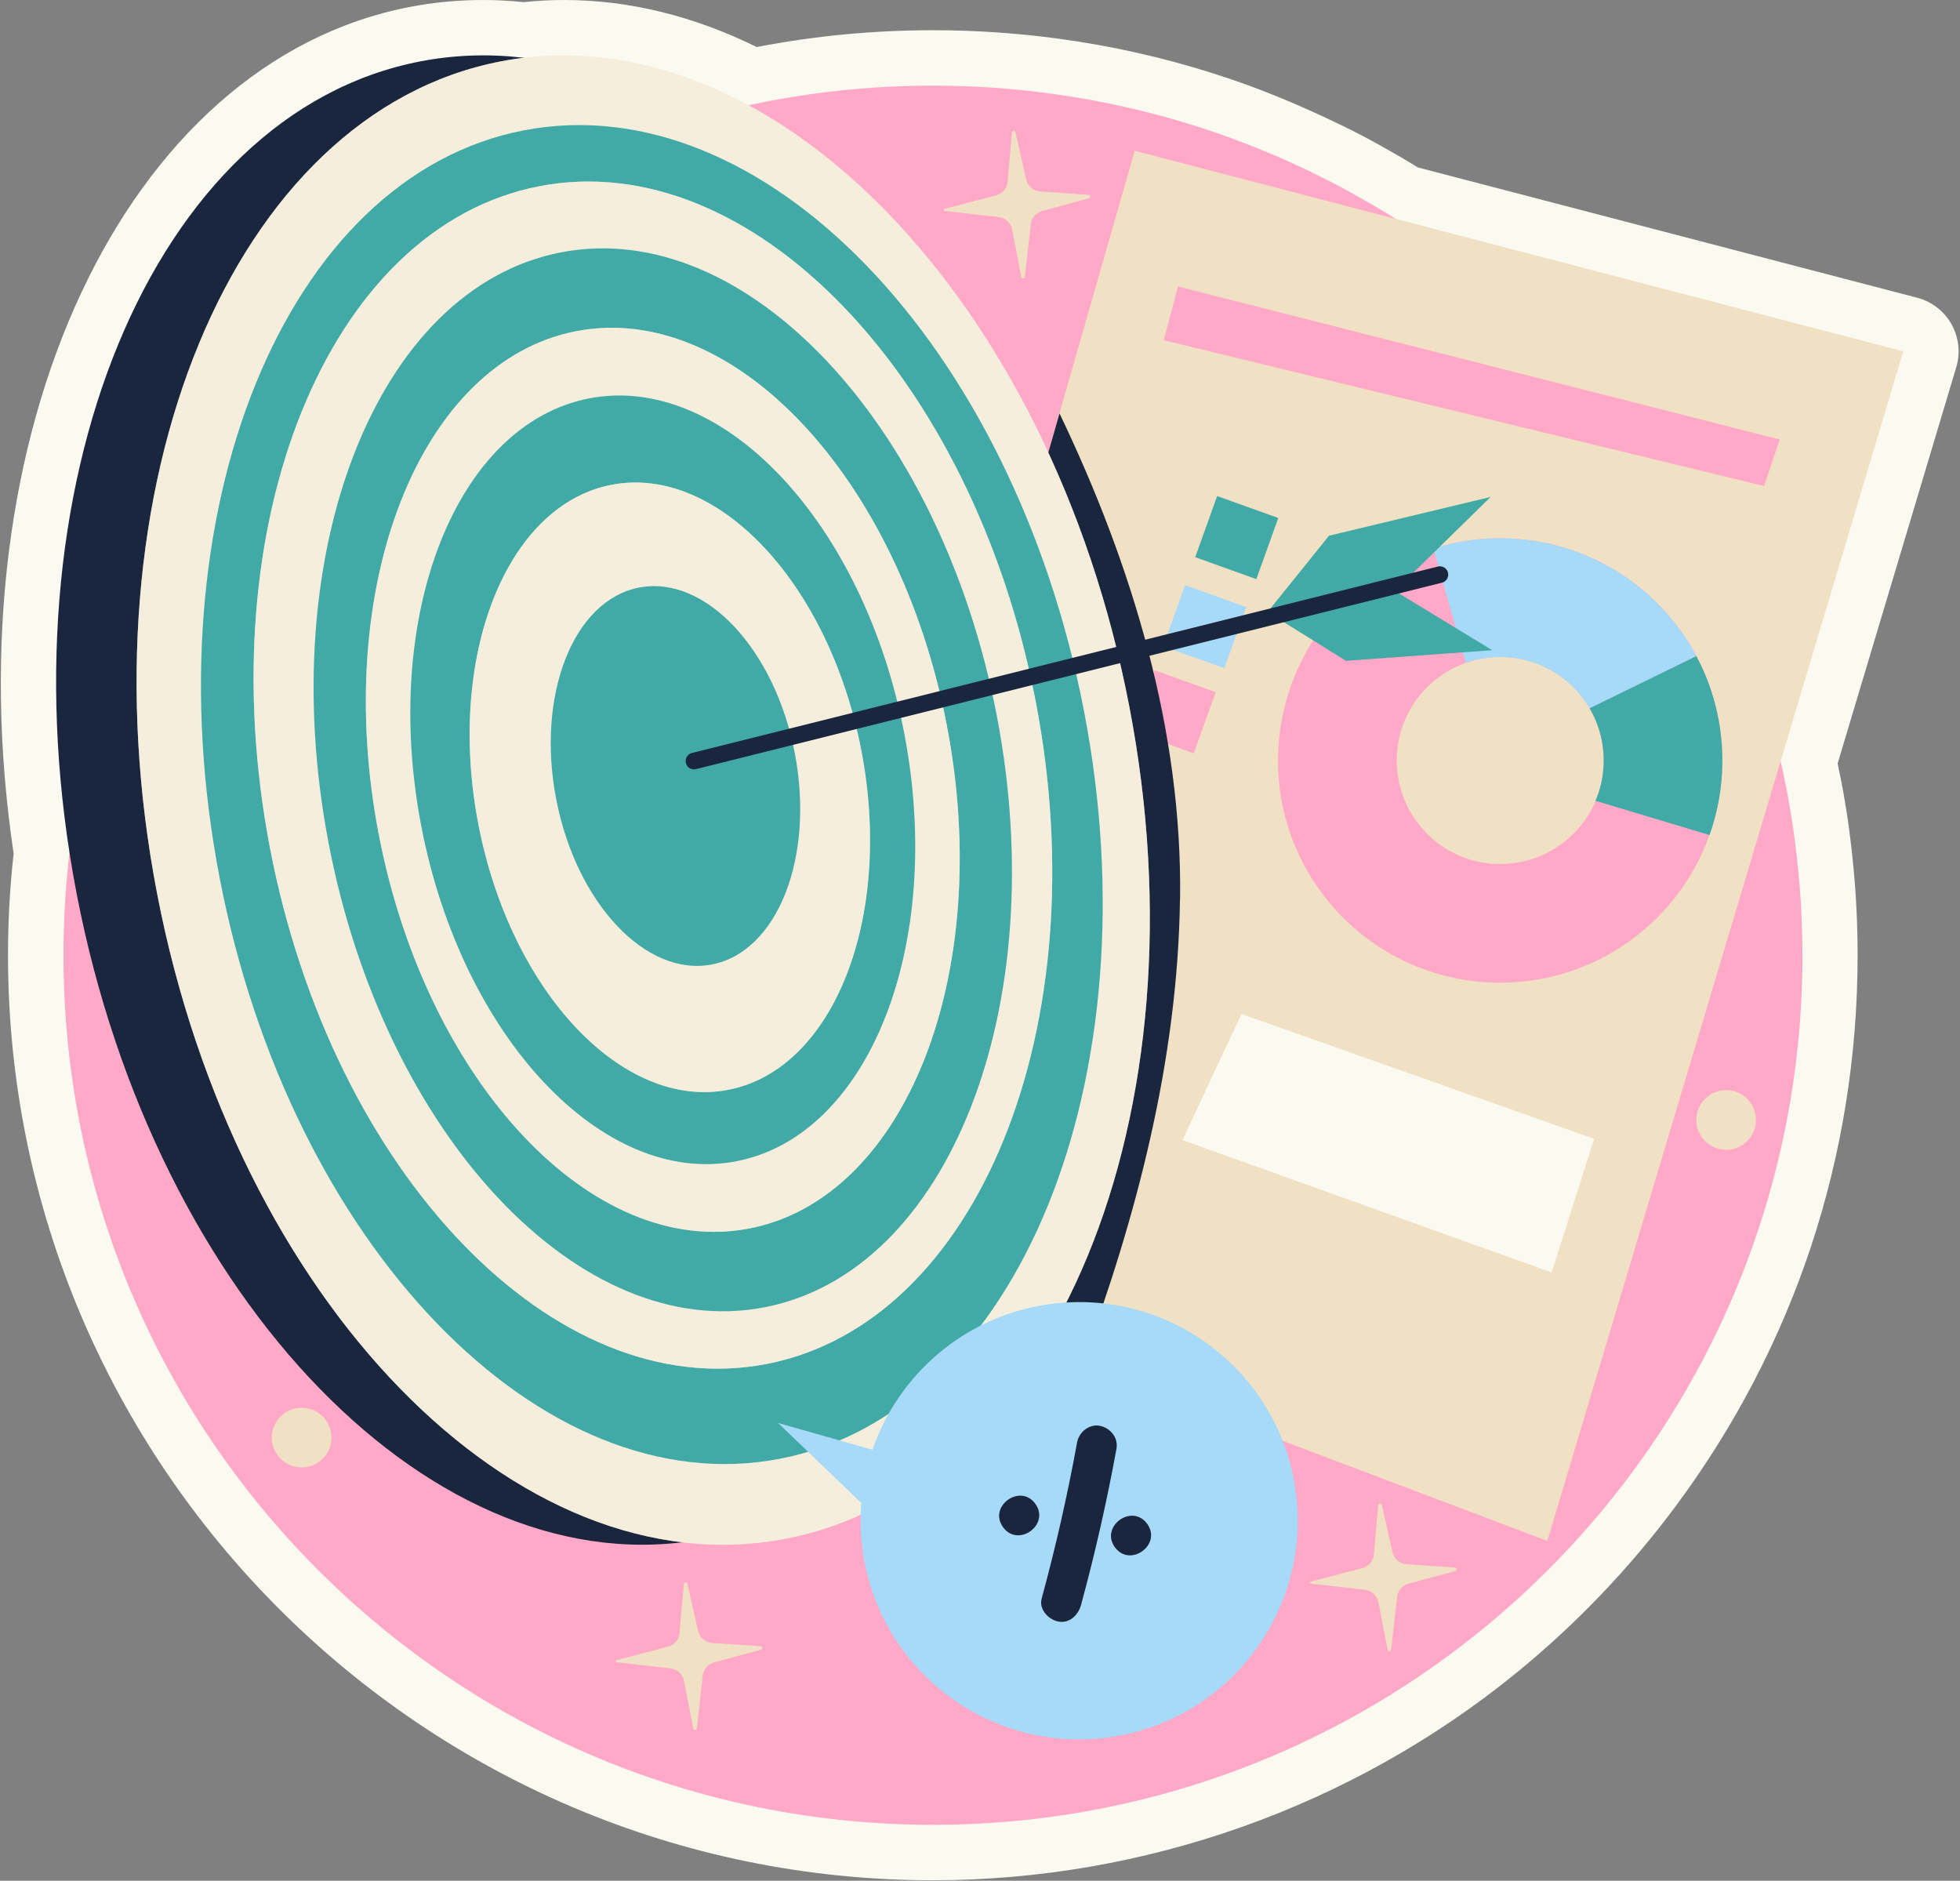
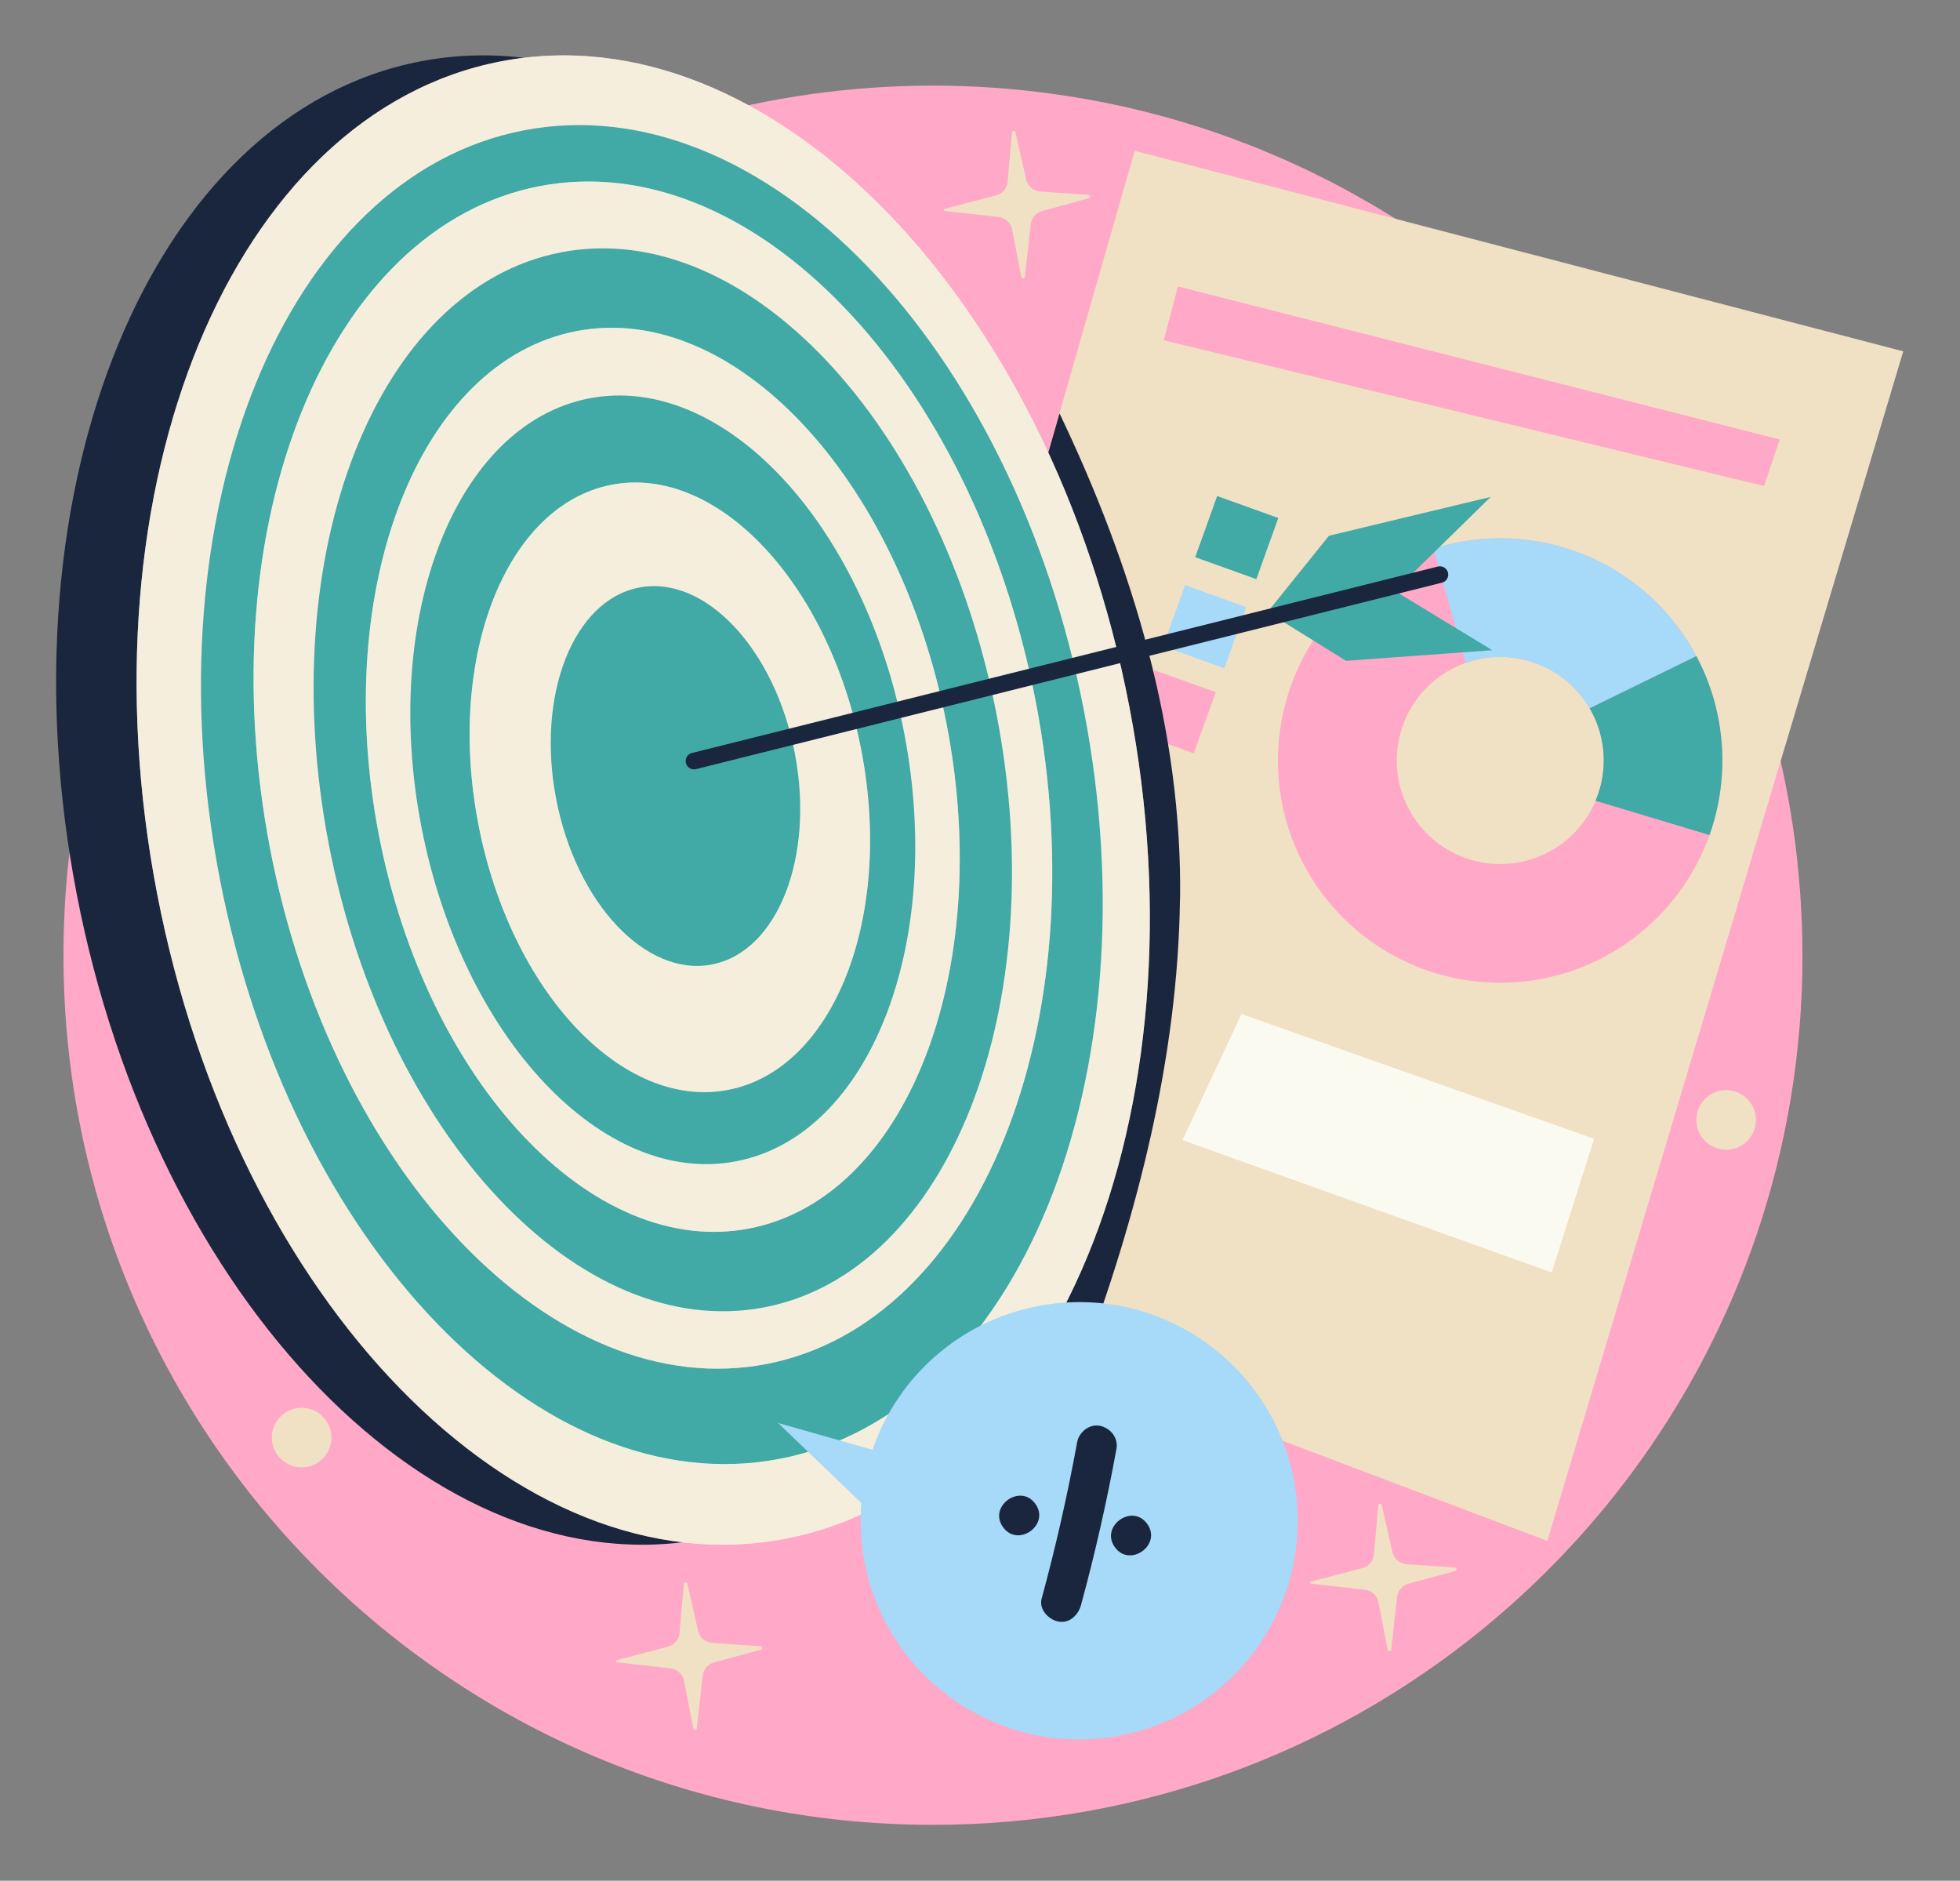
<svg xmlns="http://www.w3.org/2000/svg" width="1406" height="1349" viewBox="0 0 1406 1349" fill="none">
  <rect x="0" y="0" width="1406" height="1349" fill="#808080" stroke="none" />
  <g clip-path="url(#clip0_4009_67)">
-     <path d="M669.244 1348.67C303.4 1348.67 5.743 1051.01 5.743 685.169C5.743 661.049 7.068 636.532 9.785 612.213C-35.209 310.645 89.036 44.529 293.991 4.97C311.153 1.657 328.779 0 346.406 0C356.08 0 365.887 0.53 375.694 1.524C385.236 0.53 394.911 0 404.519 0C450.904 0 497.355 11.331 542.812 33.728C584.293 25.71 626.768 21.668 669.244 21.668C699.394 21.668 729.61 23.723 758.965 27.698C796.404 32.734 833.512 41.017 869.162 52.282C869.493 52.349 869.825 52.481 870.156 52.614C902.824 62.818 934.233 76.137 964.913 91.113C974.919 96.016 984.991 101.384 995.792 107.546C1001.29 110.595 1007.39 114.173 1013.29 117.751C1014.55 118.546 1015.8 119.275 1017 120.07L1375.29 213.569C1385.76 216.286 1394.64 223.177 1399.87 232.52C1405.17 241.93 1406.43 253.062 1403.32 263.399L1318.23 547.605C1320.35 557.611 1322.14 566.822 1323.53 575.502C1323.53 575.701 1323.53 575.9 1323.6 576.099C1324.99 583.984 1326.18 592.002 1327.11 599.954C1327.97 606.58 1328.77 613.604 1329.43 620.761C1331.49 641.568 1332.55 663.368 1332.55 685.169C1332.55 829.095 1287.22 965.996 1201.54 1081.03C1168.68 1125.16 1130.31 1165.25 1087.44 1200.17C969.751 1295.92 821.12 1348.67 669.045 1348.67H669.244Z" fill="#FBFAF1" />
    <path d="M1293.02 685.167C1293.02 824.652 1247.23 953.469 1169.9 1057.31C1138.89 1098.99 1102.77 1136.62 1062.55 1169.36C955.269 1256.63 818.368 1308.91 669.274 1308.91C324.834 1308.91 45.531 1029.67 45.531 685.167C45.531 501.086 125.313 335.624 252.142 221.452C261.552 212.904 271.293 204.687 281.232 196.802C301.045 181.031 321.786 166.453 343.454 153.2C438.278 94.954 549.866 61.424 669.274 61.424C697.9 61.424 726.062 63.346 753.628 67.123C789.609 71.96 824.596 79.846 858.325 90.58C866.807 93.231 875.09 96.147 883.373 99.129C886.089 100.122 888.872 101.183 891.656 102.309C893.246 102.839 894.903 103.502 896.559 104.165C898.878 105.026 901.264 106.02 903.583 106.948C904.908 107.478 906.234 108.008 907.559 108.604C911.27 110.128 914.914 111.652 918.559 113.243C922.8 115.098 926.974 116.954 931.149 118.941C936.516 121.393 941.884 123.977 947.185 126.694C956.992 131.465 966.6 136.634 976.076 142.068C981.708 145.182 987.341 148.495 992.841 151.808C998.937 155.519 1004.9 159.296 1010.8 163.206C1031.8 176.989 1051.95 191.964 1071.1 208.199C1074.74 211.181 1078.32 214.295 1081.9 217.542C1086.34 221.385 1090.78 225.361 1095.09 229.47C1099.92 233.976 1104.69 238.548 1109.33 243.186C1114.17 248.024 1118.94 252.861 1123.51 257.831C1128.22 262.8 1132.79 267.77 1137.23 272.873C1145.84 282.547 1154.06 292.553 1161.95 302.758C1168.64 311.306 1175.13 320.052 1181.23 328.998C1182.02 329.992 1182.75 331.052 1183.35 332.046C1186.13 335.956 1188.78 339.865 1191.3 343.841C1194.61 348.811 1197.79 353.847 1200.91 358.949C1214.03 380.286 1225.89 402.419 1236.43 425.412C1239.61 432.304 1242.72 439.328 1245.57 446.418C1248.22 452.647 1250.74 459.008 1253.06 465.369C1267.17 502.676 1277.78 541.705 1284.4 581.994C1285.73 589.614 1286.85 597.168 1287.78 604.789C1288.64 611.283 1289.37 617.776 1289.97 624.336C1291.96 644.348 1292.95 664.625 1292.95 685.167H1293.02Z" fill="#FFA8C7" />
    <path d="M1365.29 252.002L1109.98 1105.28L775.875 978.918L637.118 926.37L584.969 906.69L619.227 787.083L759.972 296.531L813.977 108.143L1365.29 252.002Z" fill="#F0E0C4" />
    <path d="M1216.96 470.673C1191.91 423.626 1143.8 390.229 1086.68 386.451C1066.34 385.126 1046.59 387.644 1028.24 393.475C967.408 412.626 921.62 467.492 917.114 535.015C911.282 622.881 977.811 698.753 1065.61 704.518C1138.37 709.356 1202.98 664.495 1226.24 599.026C1231.07 585.508 1234.12 571.063 1235.11 556.021C1237.17 525.274 1230.34 495.986 1216.83 470.739L1216.96 470.673ZM1071.31 619.634C1030.36 616.918 999.414 581.533 1002.13 540.581C1004.12 509.967 1024.4 484.986 1051.63 475.378C1060.84 472.131 1070.85 470.673 1081.12 471.336C1106.69 472.992 1128.36 487.504 1140.42 508.046C1147.65 520.371 1151.36 534.949 1150.36 550.322C1149.77 558.87 1147.84 566.888 1144.66 574.376C1132.74 602.737 1103.78 621.688 1071.38 619.568L1071.31 619.634Z" fill="#FFA8C7" />
    <path d="M1216.94 470.673L1140.34 508.112C1128.34 487.57 1106.61 473.058 1081.03 471.402C1070.69 470.739 1060.69 472.197 1051.54 475.444C1044.85 452.252 1034.98 417.198 1028.22 393.475C1046.57 387.644 1066.32 385.126 1086.66 386.451C1143.78 390.229 1191.89 423.626 1216.94 470.673Z" fill="#A6DAF8" />
    <path d="M1235.19 555.953C1234.19 571.062 1231.14 585.441 1226.31 598.959L1144.54 574.375C1147.72 566.887 1149.71 558.869 1150.24 550.321C1151.23 534.948 1147.52 520.37 1140.3 508.045L1216.9 470.605C1230.35 495.918 1237.17 525.207 1235.19 555.887V555.953Z" fill="#41A9A6" />
    <path d="M834.859 244.051L844.998 205.485L1276.64 315.218L1265.44 348.615L834.859 244.051Z" fill="#FFA8C7" />
    <path d="M916.971 371.544L873.125 355.811L857.391 399.657L901.237 415.39L916.971 371.544Z" fill="#41A9A6" />
    <path d="M893.979 435.453L850.133 419.719L834.399 463.565L878.245 479.299L893.979 435.453Z" fill="#A6DAF8" />
    <path d="M872.088 496.485L828.242 480.751L812.508 524.597L856.355 540.331L872.088 496.485Z" fill="#FFA8C7" />
    <path d="M846.45 645.214C844.859 759.188 815.836 871.77 775.879 978.919L637.122 926.438C628.176 882.77 623.538 838.108 619.827 793.579C619.628 791.458 619.496 789.205 619.297 787.085L760.041 296.533C812.39 405.802 848.239 524.348 846.516 645.214H846.45Z" fill="#1A263D" />
    <path d="M505.809 1103.69C698.386 1066.57 808.776 799.267 752.373 506.647C695.971 214.027 494.134 6.903 301.557 44.023C108.981 81.142 -1.409 348.448 54.993 641.068C111.396 933.687 313.233 1140.81 505.809 1103.69Z" fill="#1A263D" />
    <path d="M563.528 1103.69C756.104 1066.57 866.495 799.263 810.092 506.644C753.69 214.024 551.852 6.9 359.276 44.019C166.7 81.138 56.309 348.445 112.712 641.064C169.115 933.684 370.952 1140.81 563.528 1103.69Z" fill="#FBFAF1" />
    <path opacity="0.45" d="M563.528 1103.69C756.104 1066.57 866.495 799.263 810.092 506.644C753.69 214.024 551.852 6.9 359.276 44.019C166.7 81.138 56.309 348.445 112.712 641.064C169.115 933.684 370.952 1140.81 563.528 1103.69Z" fill="#F0E0C4" />
    <path d="M559.426 1046.33C730.657 1013.32 828.353 773.267 777.637 510.15C726.921 247.034 546.998 60.491 375.767 93.496C204.537 126.501 106.84 366.555 157.556 629.672C208.272 892.788 388.195 1079.33 559.426 1046.33Z" fill="#41A9A6" />
    <path d="M549.787 978.374C701.433 949.144 787.913 736.329 742.946 503.038C697.979 269.747 538.593 104.323 386.947 133.553C235.301 162.783 148.82 375.598 193.787 608.889C238.754 842.179 398.14 1007.6 549.787 978.374Z" fill="#FBFAF1" />
    <path opacity="0.45" d="M549.787 978.374C701.433 949.144 787.913 736.329 742.946 503.038C697.979 269.747 538.593 104.323 386.947 133.553C235.301 162.783 148.82 375.598 193.787 608.889C238.754 842.179 398.14 1007.6 549.787 978.374Z" fill="#F0E0C4" />
    <path d="M548.37 937.705C680.683 912.202 755.292 722.129 715.015 513.167C674.737 304.204 534.825 155.481 402.512 180.985C270.198 206.488 195.589 396.56 235.867 605.523C276.144 814.486 416.057 963.209 548.37 937.705Z" fill="#41A9A6" />
    <path d="M537.479 881.16C649.992 859.473 713.429 697.81 679.171 520.075C644.912 342.34 525.931 215.838 413.418 237.525C300.905 259.212 237.467 420.875 271.726 598.61C305.984 776.345 424.966 902.847 537.479 881.16Z" fill="#FBFAF1" />
    <path opacity="0.45" d="M537.479 881.16C649.992 859.473 713.429 697.81 679.171 520.075C644.912 342.34 525.931 215.838 413.418 237.525C300.905 259.212 237.467 420.875 271.726 598.61C305.984 776.345 424.966 902.847 537.479 881.16Z" fill="#F0E0C4" />
    <path d="M528.181 832.948C623.84 814.51 677.776 677.066 648.65 525.959C619.524 374.852 518.366 267.302 422.706 285.741C327.047 304.179 273.111 441.623 302.237 592.73C331.363 743.837 432.522 851.387 528.181 832.948Z" fill="#41A9A6" />
    <path d="M522.335 781.718C598.194 767.097 640.964 658.091 617.864 538.247C594.764 418.404 514.542 333.105 438.683 347.726C362.824 362.348 320.054 471.354 343.154 591.198C366.254 711.041 446.476 796.34 522.335 781.718Z" fill="#FBFAF1" />
    <path opacity="0.45" d="M522.335 781.718C598.194 767.097 640.964 658.091 617.864 538.247C594.764 418.404 514.542 333.105 438.683 347.726C362.824 362.348 320.054 471.354 343.154 591.198C366.254 711.041 446.476 796.34 522.335 781.718Z" fill="#F0E0C4" />
    <path d="M570.129 540.117C584.508 614.797 557.87 682.717 510.624 691.796C463.377 700.94 413.348 647.796 398.969 573.117C384.589 498.437 411.228 430.517 458.474 421.439C505.72 412.294 555.749 465.438 570.129 540.117Z" fill="#41A9A6" />
    <path d="M909.289 438.997L953.355 384.263L1069.32 356.432L1000.53 423.822L1070.44 466.363L965.547 473.984L909.289 438.997Z" fill="#41A9A6" />
    <path d="M497.828 545.881L1032.91 412.161" stroke="#1A263D" stroke-width="11.928" stroke-linecap="round" stroke-linejoin="round" />
    <path d="M890.534 727.312L1143.53 816.835L1113.11 912.719L848.258 817.763L890.534 727.312Z" fill="#FBFAF1" />
    <path d="M928.962 1065.86C915.179 980.375 834.734 922.196 749.254 935.978C690.146 945.52 644.093 986.935 625.87 1039.88L558.148 1020.66L617.852 1078.05C616.858 1090.37 617.256 1102.96 619.31 1115.75C633.093 1201.23 713.537 1259.41 799.018 1245.63C884.498 1231.85 942.678 1151.4 928.895 1065.92L928.962 1065.86Z" fill="#A6DAF8" />
    <path d="M799.717 1109.72C788.982 1094.75 812.241 1078.05 822.976 1093.09C833.71 1108.07 810.452 1124.77 799.717 1109.72Z" fill="#1A263D" />
    <path d="M747.231 1146.63C757.303 1109.66 765.785 1072.22 772.676 1034.51C774.002 1027.16 781.49 1021.13 789.11 1022.72C796.598 1024.31 802.296 1031.27 800.905 1039.15C794.013 1076.86 785.532 1114.3 775.46 1151.27C773.472 1158.49 767.11 1164.72 759.026 1163.07C752.068 1161.61 745.111 1154.32 747.231 1146.63Z" fill="#1A263D" />
    <path d="M719.483 1095.34C708.748 1080.37 732.007 1063.67 742.741 1078.71C753.476 1093.69 730.217 1110.39 719.483 1095.34Z" fill="#1A263D" />
    <path d="M722.792 130.273L725.907 95.087C726.039 93.629 728.094 93.497 728.425 94.888L736.112 128.683C737.172 133.52 741.346 137.032 746.25 137.363L780.972 139.749C782.364 139.815 782.563 141.869 781.237 142.201L747.575 151.345C743.136 152.538 739.955 156.315 739.425 160.887L735.184 198.658C735.051 200.115 732.931 200.182 732.666 198.79L726.039 164.664C725.112 159.761 721.07 156.116 716.1 155.652L677.667 151.279C676.872 151.213 676.739 150.02 677.534 149.821L714.244 140.213C718.949 139.086 722.395 135.11 722.859 130.339L722.792 130.273Z" fill="#F0E0C4" />
    <path d="M985.566 1114.89L988.68 1079.7C988.813 1078.24 990.867 1078.11 991.198 1079.5L998.885 1113.3C999.945 1118.13 1004.12 1121.65 1009.02 1121.98L1043.75 1124.36C1045.14 1124.43 1045.34 1126.48 1044.01 1126.82L1010.35 1135.96C1005.91 1137.15 1002.73 1140.93 1002.2 1145.5L997.957 1183.27C997.825 1184.73 995.704 1184.8 995.439 1183.4L988.813 1149.28C987.885 1144.38 983.843 1140.73 978.873 1140.27L940.44 1135.89C939.645 1135.83 939.513 1134.63 940.308 1134.44L977.018 1124.83C981.723 1123.7 985.168 1119.73 985.632 1114.95L985.566 1114.89Z" fill="#F0E0C4" />
    <path d="M487.449 1171.35L490.563 1136.16C490.696 1134.7 492.75 1134.57 493.081 1135.96L500.768 1169.75C501.828 1174.59 506.003 1178.1 510.906 1178.44L545.629 1180.82C547.02 1180.89 547.219 1182.94 545.894 1183.27L512.231 1192.42C507.792 1193.61 504.611 1197.39 504.081 1201.96L499.84 1239.73C499.708 1241.19 497.587 1241.25 497.322 1239.8L490.696 1205.67C489.768 1200.77 485.726 1197.12 480.756 1196.66L442.323 1192.28C441.528 1192.22 441.395 1191.03 442.19 1190.83L478.901 1181.22C483.605 1180.09 487.051 1176.12 487.515 1171.35H487.449Z" fill="#F0E0C4" />
    <path d="M237.783 1031.13C237.783 1042.99 228.175 1052.54 216.38 1052.54C204.585 1052.54 194.977 1042.93 194.977 1031.13C194.977 1019.34 204.585 1009.73 216.38 1009.73C228.175 1009.73 237.783 1019.34 237.783 1031.13Z" fill="#F0E0C4" />
    <path d="M1259.64 803.315C1259.64 815.177 1250.03 824.719 1238.24 824.719C1226.44 824.719 1216.84 815.11 1216.84 803.315C1216.84 791.52 1226.44 781.912 1238.24 781.912C1250.03 781.912 1259.64 791.52 1259.64 803.315Z" fill="#F0E0C4" />
  </g>
  <defs>
    <clipPath id="clip0_4009_67">
      <rect width="1404.46" height="1348.67" fill="white" transform="translate(0.586)" />
    </clipPath>
  </defs>
</svg>